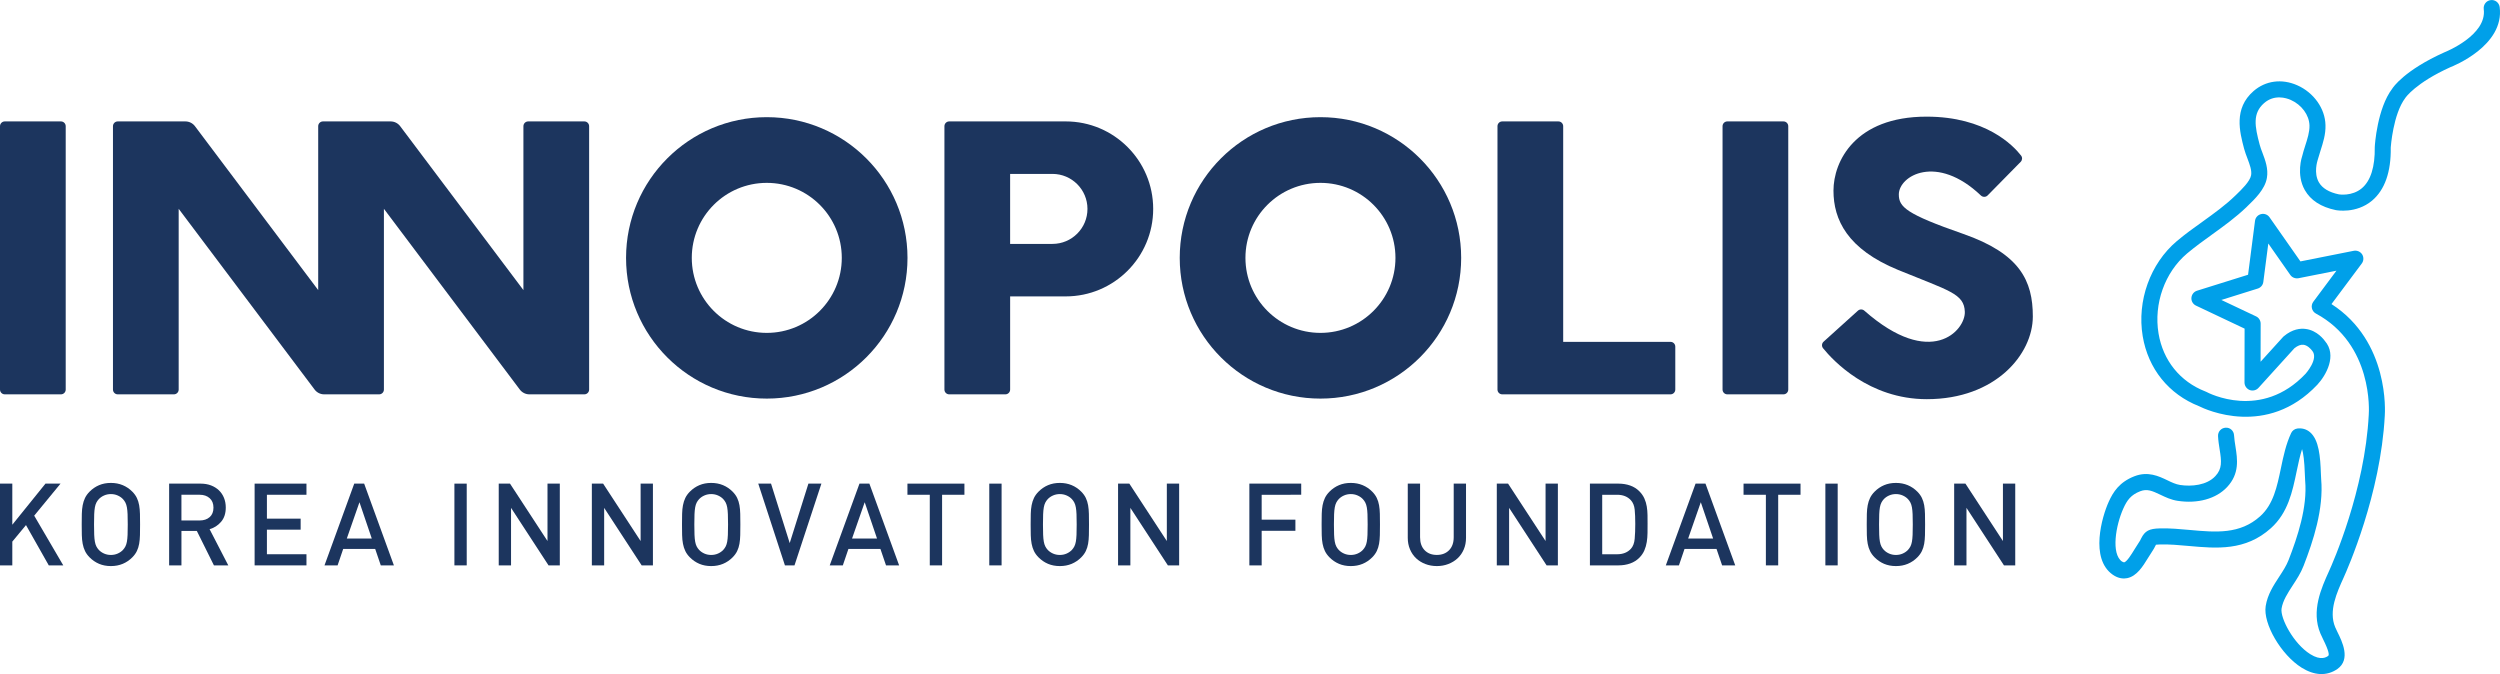
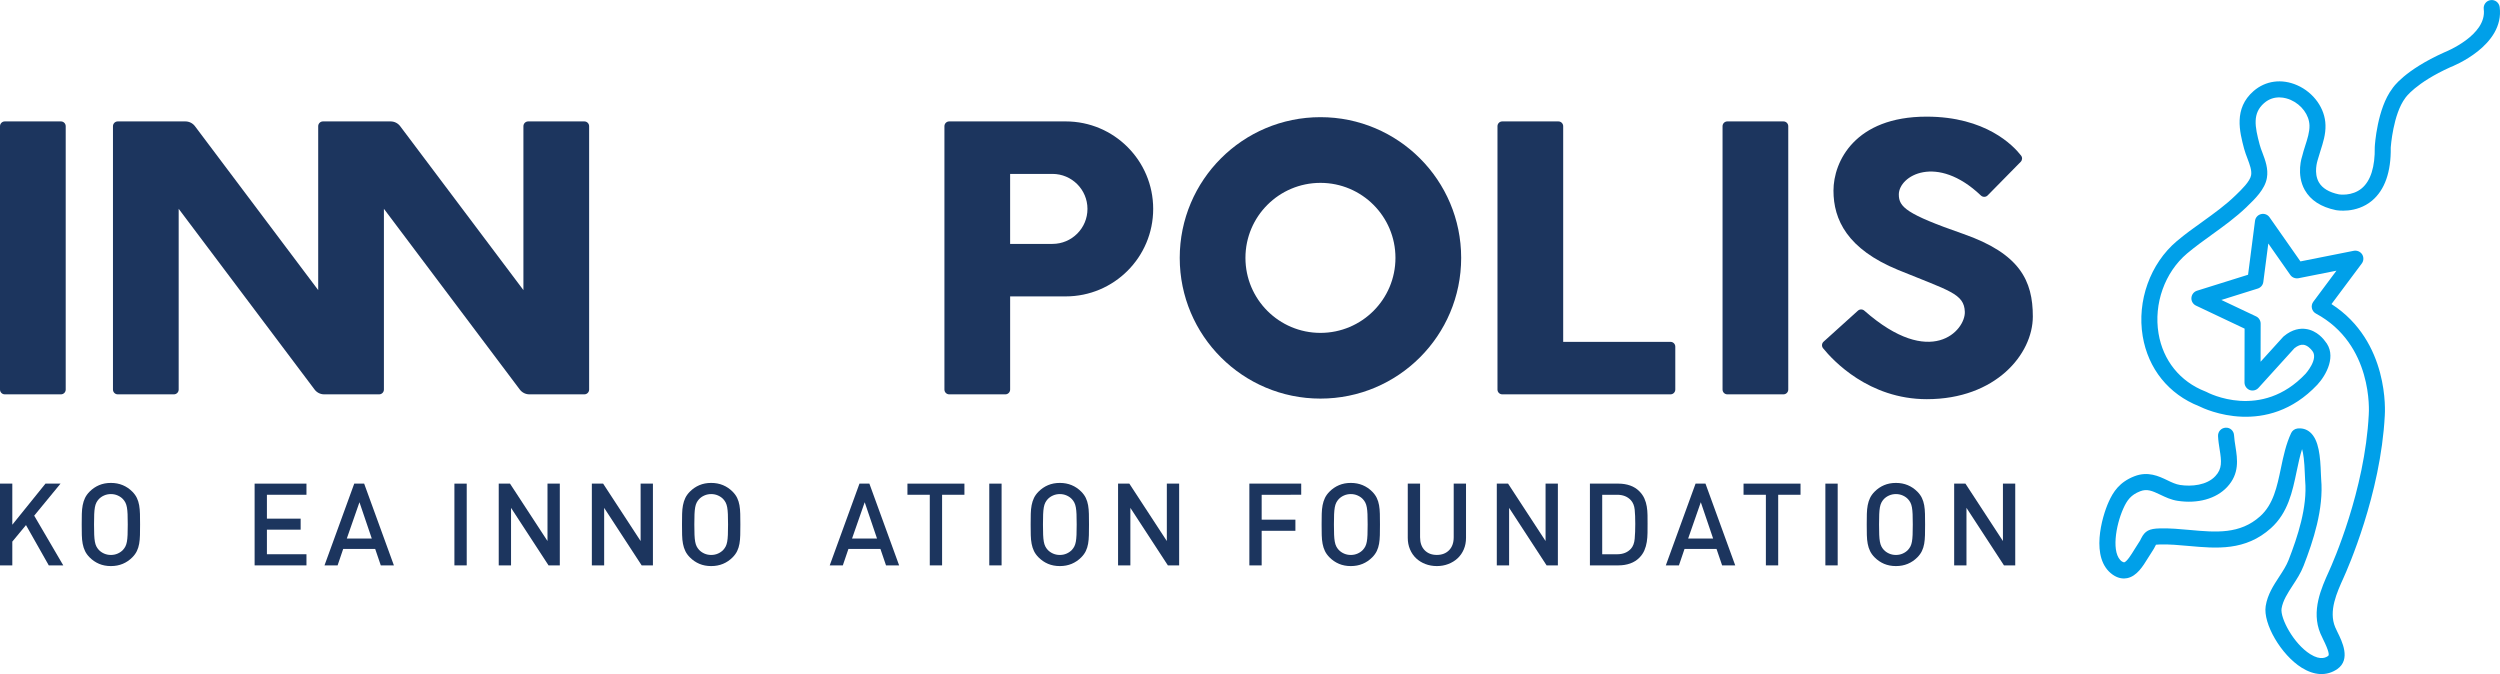
<svg xmlns="http://www.w3.org/2000/svg" version="1.1" id="레이어_1" x="0px" y="0px" viewBox="0 0 220.775 59.528" enable-background="new 0 0 220.775 59.528" xml:space="preserve">
  <path fill="#1C355E" d="M35.34,11.144l10.883,14.474V11.145c0-0.234,0.189-0.423,0.423-0.423h4.957c0.234,0,0.423,0.189,0.423,0.423  v23.257c0,0.234-0.189,0.423-0.423,0.423h-4.852c-0.333,0-0.646-0.156-0.846-0.422L33.903,18.44v15.962  c0,0.234-0.189,0.423-0.423,0.423h-4.852c-0.333,0-0.646-0.156-0.845-0.422L15.779,18.44v15.962c0,0.234-0.189,0.423-0.423,0.423  h-4.957c-0.234,0-0.423-0.189-0.423-0.423V11.145c0-0.234,0.189-0.423,0.423-0.423h5.972c0.333,0,0.646,0.156,0.846,0.422  L28.1,25.618V11.145c0-0.234,0.19-0.423,0.423-0.423h5.972C34.827,10.722,35.14,10.878,35.34,11.144z" />
-   <path fill="#1C355E" d="M67.714,10.347c-6.863,0-12.427,5.564-12.427,12.427S60.851,35.2,67.714,35.2  c6.863,0,12.427-5.564,12.427-12.427S74.577,10.347,67.714,10.347z M67.714,29.397c-3.658,0-6.623-2.965-6.623-6.624  s2.965-6.624,6.623-6.624c3.658,0,6.624,2.965,6.624,6.624S71.372,29.397,67.714,29.397z" />
  <path fill="#1C355E" d="M116.609,10.347c-6.863,0-12.427,5.564-12.427,12.427S109.746,35.2,116.609,35.2  c6.863,0,12.427-5.564,12.427-12.427S123.472,10.347,116.609,10.347z M116.609,29.397c-3.658,0-6.624-2.965-6.624-6.624  s2.965-6.624,6.624-6.624c3.658,0,6.624,2.965,6.624,6.624S120.267,29.397,116.609,29.397z" />
  <path fill="#1C355E" d="M5.38,34.825H0.423C0.19,34.825,0,34.636,0,34.402V11.145c0-0.234,0.19-0.423,0.423-0.423H5.38  c0.234,0,0.423,0.189,0.423,0.423v23.257C5.803,34.636,5.614,34.825,5.38,34.825z" />
  <path fill="#1C355E" d="M157.498,34.825h-4.957c-0.234,0-0.423-0.189-0.423-0.423V11.145c0-0.234,0.189-0.423,0.423-0.423h4.957  c0.234,0,0.423,0.189,0.423,0.423v23.257C157.921,34.636,157.731,34.825,157.498,34.825z" />
  <path fill="#1C355E" d="M101.838,18.449L101.838,18.449c0-4.267-3.459-7.727-7.727-7.727H83.825c-0.234,0-0.423,0.189-0.423,0.423  v23.257c0,0.234,0.189,0.423,0.423,0.423h4.957c0.234,0,0.423-0.189,0.423-0.423v-8.227h4.906  C98.379,26.175,101.838,22.716,101.838,18.449z M92.944,21.539h-3.74v-6.181h3.74c1.707,0,3.09,1.384,3.09,3.09l0,0  C96.035,20.155,94.651,21.539,92.944,21.539z" />
  <path fill="#1C355E" d="M147.945,34.402v-3.79c0-0.234-0.189-0.423-0.423-0.423h-9.477V11.145c0-0.234-0.19-0.423-0.423-0.423  h-4.957c-0.234,0-0.423,0.189-0.423,0.423v23.257c0,0.234,0.189,0.423,0.423,0.423h14.857  C147.755,34.825,147.945,34.636,147.945,34.402z" />
  <path fill="#1C355E" d="M161.042,30.173c-0.167,0.15-0.189,0.403-0.048,0.578c0.866,1.072,4.037,4.5,9.165,4.5  c6.079,0,9.36-3.978,9.36-7.302c0-3.158-1.137-5.549-6.161-7.299c-5.024-1.75-5.673-2.371-5.673-3.476  c0-1.657,3.346-3.619,7.245,0.088c0.169,0.161,0.434,0.163,0.598-0.004l2.918-2.965c0.149-0.151,0.165-0.387,0.035-0.554  c-0.69-0.889-3.124-3.438-8.347-3.438c-6.326,0-8.22,3.967-8.22,6.534c0,2.567,1.224,5.165,5.72,7.008  c4.497,1.843,5.83,2.085,5.88,3.7c0.051,1.646-2.991,5.072-8.873-0.107c-0.162-0.143-0.406-0.145-0.566-0.001L161.042,30.173z" />
  <path fill="#1C355E" d="M4.308,49.929L2.295,46.37l-1.208,1.46v2.099H0v-7.22h1.087v3.63l2.929-3.63h1.329l-2.325,2.829l2.567,4.391  H4.308z" />
  <path fill="#1C355E" d="M12.36,47.257c-0.007,0.281-0.03,0.536-0.071,0.765c-0.04,0.23-0.107,0.443-0.201,0.639  c-0.094,0.196-0.228,0.382-0.403,0.558c-0.248,0.25-0.53,0.441-0.845,0.573c-0.315,0.132-0.664,0.198-1.047,0.198  c-0.383,0-0.73-0.066-1.042-0.198c-0.312-0.132-0.592-0.323-0.84-0.573c-0.174-0.176-0.309-0.361-0.403-0.558  c-0.094-0.196-0.163-0.409-0.206-0.639c-0.044-0.23-0.069-0.485-0.076-0.765c-0.007-0.281-0.01-0.593-0.01-0.938  c0-0.345,0.003-0.658,0.01-0.938c0.007-0.281,0.032-0.536,0.076-0.766c0.043-0.23,0.112-0.443,0.206-0.639  c0.094-0.196,0.228-0.382,0.403-0.558c0.248-0.25,0.528-0.441,0.84-0.573c0.312-0.132,0.659-0.198,1.042-0.198  c0.382,0,0.731,0.066,1.047,0.198c0.315,0.132,0.597,0.323,0.845,0.573c0.174,0.176,0.309,0.362,0.403,0.558  c0.094,0.196,0.161,0.409,0.201,0.639c0.04,0.23,0.064,0.485,0.071,0.766c0.007,0.28,0.01,0.593,0.01,0.938  C12.37,46.664,12.366,46.977,12.36,47.257z M11.267,45.412c-0.01-0.24-0.03-0.443-0.06-0.609c-0.03-0.166-0.074-0.304-0.131-0.416  c-0.057-0.112-0.129-0.215-0.216-0.309c-0.127-0.135-0.283-0.243-0.468-0.324c-0.185-0.081-0.384-0.122-0.599-0.122  c-0.215,0-0.414,0.041-0.599,0.122c-0.184,0.081-0.34,0.189-0.468,0.324c-0.087,0.095-0.159,0.198-0.216,0.309  c-0.057,0.111-0.101,0.25-0.131,0.416c-0.03,0.166-0.05,0.369-0.06,0.609c-0.01,0.24-0.015,0.542-0.015,0.908  c0,0.365,0.005,0.668,0.015,0.908c0.01,0.24,0.03,0.443,0.06,0.608c0.03,0.166,0.074,0.304,0.131,0.416  c0.057,0.111,0.129,0.215,0.216,0.309c0.127,0.135,0.283,0.243,0.468,0.325c0.185,0.081,0.384,0.122,0.599,0.122  c0.215,0,0.414-0.041,0.599-0.122c0.184-0.081,0.34-0.189,0.468-0.325c0.087-0.095,0.159-0.198,0.216-0.309  c0.057-0.112,0.101-0.25,0.131-0.416c0.03-0.165,0.05-0.368,0.06-0.608c0.01-0.24,0.015-0.543,0.015-0.908  C11.283,45.954,11.278,45.652,11.267,45.412z" />
-   <path fill="#1C355E" d="M18.892,49.929l-1.51-3.042h-1.359v3.042h-1.087v-7.22h2.778c0.342,0,0.649,0.053,0.921,0.157  c0.272,0.105,0.505,0.25,0.699,0.436c0.194,0.186,0.344,0.409,0.448,0.669c0.104,0.26,0.156,0.542,0.156,0.847  c0,0.521-0.138,0.941-0.413,1.262c-0.275,0.321-0.614,0.539-1.016,0.654l1.651,3.194H18.892z M18.514,43.993  c-0.225-0.2-0.518-0.301-0.881-0.301h-1.611v2.271h1.611c0.362,0,0.656-0.098,0.881-0.295c0.225-0.197,0.337-0.475,0.337-0.835  C18.852,44.474,18.739,44.194,18.514,43.993z" />
  <path fill="#1C355E" d="M22.485,49.929v-7.22h4.579v0.984h-3.493v2.109h2.979v0.973h-2.979v2.17h3.493v0.984H22.485z" />
  <path fill="#1C355E" d="M33.627,49.929l-0.493-1.45h-2.828l-0.493,1.45h-1.157l2.627-7.22h0.875l2.627,7.22H33.627z M31.744,44.352  l-1.117,3.204h2.204L31.744,44.352z" />
  <path fill="#1C355E" d="M40.129,49.929v-7.22h1.087v7.22H40.129z" />
  <path fill="#1C355E" d="M48.442,49.929l-3.312-5.08v5.08h-1.087v-7.22h0.996l3.311,5.07v-5.07h1.087v7.22H48.442z" />
  <path fill="#1C355E" d="M56.665,49.929l-3.312-5.08v5.08h-1.087v-7.22h0.996l3.311,5.07v-5.07h1.087v7.22H56.665z" />
  <path fill="#1C355E" d="M65.371,47.257c-0.007,0.281-0.03,0.536-0.07,0.765c-0.04,0.23-0.107,0.443-0.201,0.639  c-0.094,0.196-0.228,0.382-0.403,0.558c-0.248,0.25-0.53,0.441-0.846,0.573c-0.315,0.132-0.664,0.198-1.047,0.198  c-0.383,0-0.73-0.066-1.042-0.198c-0.312-0.132-0.592-0.323-0.84-0.573c-0.175-0.176-0.309-0.361-0.403-0.558  c-0.094-0.196-0.163-0.409-0.206-0.639c-0.044-0.23-0.069-0.485-0.076-0.765c-0.007-0.281-0.01-0.593-0.01-0.938  c0-0.345,0.003-0.658,0.01-0.938c0.007-0.281,0.032-0.536,0.076-0.766c0.044-0.23,0.112-0.443,0.206-0.639  c0.094-0.196,0.228-0.382,0.403-0.558c0.248-0.25,0.528-0.441,0.84-0.573c0.312-0.132,0.659-0.198,1.042-0.198  c0.382,0,0.731,0.066,1.047,0.198c0.315,0.132,0.597,0.323,0.846,0.573c0.174,0.176,0.309,0.362,0.403,0.558  c0.094,0.196,0.161,0.409,0.201,0.639c0.04,0.23,0.064,0.485,0.07,0.766c0.007,0.28,0.01,0.593,0.01,0.938  C65.381,46.664,65.378,46.977,65.371,47.257z M64.279,45.412c-0.01-0.24-0.03-0.443-0.06-0.609c-0.03-0.166-0.074-0.304-0.131-0.416  c-0.057-0.112-0.129-0.215-0.216-0.309c-0.127-0.135-0.284-0.243-0.468-0.324c-0.185-0.081-0.384-0.122-0.599-0.122  c-0.215,0-0.414,0.041-0.599,0.122c-0.184,0.081-0.34,0.189-0.468,0.324c-0.087,0.095-0.159,0.198-0.216,0.309  c-0.057,0.111-0.101,0.25-0.131,0.416c-0.03,0.166-0.05,0.369-0.06,0.609c-0.01,0.24-0.015,0.542-0.015,0.908  c0,0.365,0.005,0.668,0.015,0.908c0.01,0.24,0.03,0.443,0.06,0.608c0.03,0.166,0.074,0.304,0.131,0.416  c0.057,0.111,0.129,0.215,0.216,0.309c0.128,0.135,0.284,0.243,0.468,0.325c0.185,0.081,0.384,0.122,0.599,0.122  c0.215,0,0.414-0.041,0.599-0.122c0.184-0.081,0.34-0.189,0.468-0.325c0.087-0.095,0.159-0.198,0.216-0.309  c0.057-0.112,0.101-0.25,0.131-0.416c0.03-0.165,0.05-0.368,0.06-0.608c0.01-0.24,0.015-0.543,0.015-0.908  C64.294,45.954,64.289,45.652,64.279,45.412z" />
-   <path fill="#1C355E" d="M70.162,49.929h-0.845l-2.355-7.22h1.128l1.65,5.253l1.651-5.253h1.147L70.162,49.929z" />
  <path fill="#1C355E" d="M78.244,49.929l-0.493-1.45h-2.828l-0.493,1.45h-1.157l2.627-7.22h0.875l2.627,7.22H78.244z M76.362,44.352  l-1.117,3.204h2.204L76.362,44.352z" />
  <path fill="#1C355E" d="M83.196,43.693v6.236h-1.087v-6.236h-1.973v-0.984h5.032v0.984H83.196z" />
  <path fill="#1C355E" d="M87.363,49.929v-7.22h1.087v7.22H87.363z" />
  <path fill="#1C355E" d="M96.16,47.257c-0.007,0.281-0.03,0.536-0.07,0.765c-0.04,0.23-0.107,0.443-0.201,0.639  c-0.094,0.196-0.228,0.382-0.403,0.558c-0.248,0.25-0.53,0.441-0.845,0.573c-0.315,0.132-0.664,0.198-1.047,0.198  c-0.383,0-0.73-0.066-1.042-0.198c-0.312-0.132-0.592-0.323-0.84-0.573c-0.174-0.176-0.309-0.361-0.403-0.558  c-0.094-0.196-0.163-0.409-0.206-0.639c-0.044-0.23-0.069-0.485-0.076-0.765c-0.007-0.281-0.01-0.593-0.01-0.938  c0-0.345,0.003-0.658,0.01-0.938c0.007-0.281,0.032-0.536,0.076-0.766c0.044-0.23,0.112-0.443,0.206-0.639  c0.094-0.196,0.228-0.382,0.403-0.558c0.248-0.25,0.528-0.441,0.84-0.573c0.312-0.132,0.659-0.198,1.042-0.198  c0.382,0,0.731,0.066,1.047,0.198c0.315,0.132,0.597,0.323,0.845,0.573c0.174,0.176,0.309,0.362,0.403,0.558  c0.094,0.196,0.161,0.409,0.201,0.639c0.04,0.23,0.064,0.485,0.07,0.766c0.007,0.28,0.01,0.593,0.01,0.938  C96.17,46.664,96.166,46.977,96.16,47.257z M95.067,45.412c-0.01-0.24-0.03-0.443-0.06-0.609c-0.03-0.166-0.074-0.304-0.131-0.416  c-0.057-0.112-0.129-0.215-0.216-0.309c-0.128-0.135-0.284-0.243-0.468-0.324c-0.185-0.081-0.384-0.122-0.599-0.122  c-0.215,0-0.414,0.041-0.599,0.122c-0.185,0.081-0.34,0.189-0.468,0.324c-0.087,0.095-0.159,0.198-0.216,0.309  c-0.057,0.111-0.101,0.25-0.131,0.416c-0.03,0.166-0.05,0.369-0.06,0.609c-0.01,0.24-0.015,0.542-0.015,0.908  c0,0.365,0.005,0.668,0.015,0.908c0.01,0.24,0.03,0.443,0.06,0.608c0.03,0.166,0.074,0.304,0.131,0.416  c0.057,0.111,0.129,0.215,0.216,0.309c0.128,0.135,0.284,0.243,0.468,0.325c0.185,0.081,0.384,0.122,0.599,0.122  c0.215,0,0.414-0.041,0.599-0.122c0.184-0.081,0.34-0.189,0.468-0.325c0.087-0.095,0.159-0.198,0.216-0.309  c0.057-0.112,0.101-0.25,0.131-0.416c0.03-0.165,0.05-0.368,0.06-0.608c0.01-0.24,0.015-0.543,0.015-0.908  C95.083,45.954,95.078,45.652,95.067,45.412z" />
  <path fill="#1C355E" d="M103.135,49.929l-3.312-5.08v5.08h-1.087v-7.22h0.996l3.311,5.07v-5.07h1.087v7.22H103.135z" />
  <path fill="#1C355E" d="M111.418,43.693v2.2h2.979v0.984h-2.979v3.052h-1.087v-7.22h4.579v0.984H111.418z" />
  <path fill="#1C355E" d="M121.855,47.257c-0.007,0.281-0.03,0.536-0.07,0.765c-0.04,0.23-0.107,0.443-0.201,0.639  c-0.094,0.196-0.228,0.382-0.403,0.558c-0.248,0.25-0.53,0.441-0.845,0.573c-0.315,0.132-0.664,0.198-1.047,0.198  c-0.383,0-0.73-0.066-1.042-0.198c-0.312-0.132-0.592-0.323-0.84-0.573c-0.174-0.176-0.309-0.361-0.403-0.558  c-0.094-0.196-0.163-0.409-0.206-0.639c-0.044-0.23-0.069-0.485-0.076-0.765c-0.007-0.281-0.01-0.593-0.01-0.938  c0-0.345,0.003-0.658,0.01-0.938c0.007-0.281,0.032-0.536,0.076-0.766c0.044-0.23,0.112-0.443,0.206-0.639  c0.094-0.196,0.228-0.382,0.403-0.558c0.248-0.25,0.528-0.441,0.84-0.573c0.312-0.132,0.659-0.198,1.042-0.198  c0.382,0,0.731,0.066,1.047,0.198c0.315,0.132,0.597,0.323,0.845,0.573c0.174,0.176,0.309,0.362,0.403,0.558  c0.094,0.196,0.161,0.409,0.201,0.639c0.04,0.23,0.064,0.485,0.07,0.766c0.007,0.28,0.01,0.593,0.01,0.938  C121.865,46.664,121.862,46.977,121.855,47.257z M120.763,45.412c-0.01-0.24-0.03-0.443-0.06-0.609  c-0.03-0.166-0.074-0.304-0.131-0.416c-0.057-0.112-0.129-0.215-0.216-0.309c-0.128-0.135-0.284-0.243-0.468-0.324  c-0.185-0.081-0.384-0.122-0.599-0.122c-0.215,0-0.414,0.041-0.599,0.122c-0.184,0.081-0.34,0.189-0.468,0.324  c-0.087,0.095-0.159,0.198-0.216,0.309c-0.057,0.111-0.101,0.25-0.131,0.416c-0.03,0.166-0.05,0.369-0.061,0.609  c-0.01,0.24-0.015,0.542-0.015,0.908c0,0.365,0.005,0.668,0.015,0.908c0.01,0.24,0.03,0.443,0.061,0.608  c0.03,0.166,0.074,0.304,0.131,0.416c0.057,0.111,0.129,0.215,0.216,0.309c0.128,0.135,0.284,0.243,0.468,0.325  c0.185,0.081,0.384,0.122,0.599,0.122c0.215,0,0.414-0.041,0.599-0.122c0.184-0.081,0.34-0.189,0.468-0.325  c0.087-0.095,0.159-0.198,0.216-0.309c0.057-0.112,0.101-0.25,0.131-0.416c0.03-0.165,0.05-0.368,0.06-0.608  c0.01-0.24,0.015-0.543,0.015-0.908C120.778,45.954,120.773,45.652,120.763,45.412z" />
  <path fill="#1C355E" d="M129.268,48.514c-0.131,0.308-0.312,0.57-0.544,0.786c-0.232,0.216-0.505,0.385-0.82,0.507  c-0.316,0.122-0.654,0.183-1.017,0.183c-0.362,0-0.701-0.061-1.017-0.183c-0.315-0.121-0.587-0.291-0.815-0.507  c-0.228-0.216-0.408-0.478-0.538-0.786c-0.131-0.308-0.197-0.647-0.197-1.019v-4.786h1.087v4.735c0,0.487,0.134,0.869,0.403,1.146  c0.268,0.277,0.627,0.416,1.077,0.416c0.449,0,0.81-0.139,1.082-0.416c0.272-0.277,0.408-0.659,0.408-1.146v-4.735h1.087v4.786  C129.464,47.867,129.399,48.207,129.268,48.514z" />
  <path fill="#1C355E" d="M136.58,49.929l-3.311-5.08v5.08h-1.087v-7.22h0.996l3.311,5.07v-5.07h1.087v7.22H136.58z" />
  <path fill="#1C355E" d="M145.492,47.07c-0.003,0.271-0.025,0.534-0.065,0.791c-0.04,0.257-0.111,0.504-0.211,0.74  c-0.101,0.237-0.249,0.453-0.443,0.649c-0.228,0.23-0.5,0.4-0.815,0.512c-0.316,0.111-0.661,0.167-1.036,0.167h-2.516v-7.22h2.516  c0.375,0,0.721,0.056,1.036,0.167c0.315,0.111,0.587,0.282,0.815,0.512c0.194,0.196,0.342,0.407,0.443,0.634  c0.101,0.227,0.171,0.463,0.211,0.71c0.04,0.247,0.062,0.499,0.065,0.755c0.003,0.257,0.005,0.517,0.005,0.781  S145.496,46.799,145.492,47.07z M144.36,45.006c-0.034-0.341-0.145-0.617-0.332-0.826c-0.295-0.324-0.701-0.487-1.218-0.487h-1.319  v5.253h1.319c0.517,0,0.923-0.162,1.218-0.487c0.188-0.209,0.298-0.502,0.332-0.877c0.034-0.375,0.05-0.813,0.05-1.313  C144.41,45.768,144.394,45.347,144.36,45.006z" />
  <path fill="#1C355E" d="M152.08,49.929l-0.493-1.45h-2.828l-0.493,1.45h-1.158l2.627-7.22h0.876l2.627,7.22H152.08z M150.198,44.352  l-1.117,3.204h2.204L150.198,44.352z" />
  <path fill="#1C355E" d="M157.032,43.693v6.236h-1.087v-6.236h-1.973v-0.984h5.032v0.984H157.032z" />
  <path fill="#1C355E" d="M161.199,49.929v-7.22h1.087v7.22H161.199z" />
  <path fill="#1C355E" d="M169.995,47.257c-0.007,0.281-0.03,0.536-0.07,0.765c-0.04,0.23-0.107,0.443-0.201,0.639  c-0.094,0.196-0.228,0.382-0.403,0.558c-0.248,0.25-0.53,0.441-0.846,0.573c-0.315,0.132-0.664,0.198-1.047,0.198  c-0.383,0-0.73-0.066-1.042-0.198c-0.312-0.132-0.592-0.323-0.84-0.573c-0.174-0.176-0.309-0.361-0.403-0.558  c-0.094-0.196-0.163-0.409-0.206-0.639c-0.044-0.23-0.069-0.485-0.076-0.765c-0.007-0.281-0.01-0.593-0.01-0.938  c0-0.345,0.003-0.658,0.01-0.938c0.007-0.281,0.032-0.536,0.076-0.766c0.044-0.23,0.112-0.443,0.206-0.639  c0.094-0.196,0.228-0.382,0.403-0.558c0.248-0.25,0.529-0.441,0.84-0.573c0.312-0.132,0.659-0.198,1.042-0.198  c0.383,0,0.731,0.066,1.047,0.198c0.315,0.132,0.597,0.323,0.846,0.573c0.174,0.176,0.309,0.362,0.403,0.558  c0.094,0.196,0.161,0.409,0.201,0.639c0.04,0.23,0.064,0.485,0.07,0.766c0.007,0.28,0.01,0.593,0.01,0.938  C170.005,46.664,170.002,46.977,169.995,47.257z M168.903,45.412c-0.01-0.24-0.03-0.443-0.06-0.609  c-0.03-0.166-0.074-0.304-0.131-0.416c-0.057-0.112-0.129-0.215-0.217-0.309c-0.128-0.135-0.283-0.243-0.468-0.324  c-0.185-0.081-0.384-0.122-0.599-0.122c-0.215,0-0.414,0.041-0.599,0.122c-0.184,0.081-0.34,0.189-0.468,0.324  c-0.087,0.095-0.159,0.198-0.216,0.309c-0.057,0.111-0.101,0.25-0.131,0.416c-0.03,0.166-0.05,0.369-0.06,0.609  c-0.01,0.24-0.015,0.542-0.015,0.908c0,0.365,0.005,0.668,0.015,0.908c0.01,0.24,0.03,0.443,0.06,0.608  c0.03,0.166,0.074,0.304,0.131,0.416c0.057,0.111,0.129,0.215,0.216,0.309c0.128,0.135,0.284,0.243,0.468,0.325  c0.185,0.081,0.384,0.122,0.599,0.122c0.215,0,0.414-0.041,0.599-0.122c0.184-0.081,0.34-0.189,0.468-0.325  c0.087-0.095,0.159-0.198,0.217-0.309c0.057-0.112,0.101-0.25,0.131-0.416c0.03-0.165,0.05-0.368,0.06-0.608  c0.01-0.24,0.015-0.543,0.015-0.908C168.918,45.954,168.913,45.652,168.903,45.412z" />
  <path fill="#1C355E" d="M176.97,49.929l-3.311-5.08v5.08h-1.087v-7.22h0.996l3.311,5.07v-5.07h1.087v7.22H176.97z" />
  <path fill="#00A0E9" d="M204.887,59.525c-0.523-0.028-1.073-0.215-1.629-0.562c-1.816-1.135-3.423-3.892-3.175-5.444  c0.164-1.022,0.693-1.824,1.199-2.599c0.326-0.5,0.629-0.965,0.824-1.467c0.791-2.037,1.674-4.676,1.461-7.022  c-0.013-0.128-0.019-0.322-0.026-0.559c-0.04-1.191-0.138-1.848-0.245-2.211c-0.197,0.608-0.332,1.272-0.479,1.962  c-0.374,1.807-0.766,3.665-2.272,5.018c-2.248,2.025-4.8,1.795-7.259,1.572c-0.837-0.077-1.704-0.154-2.525-0.134  c-0.2,0.005-0.311,0.011-0.37,0.023l-0.034,0.072c-0.076,0.15-0.182,0.364-0.368,0.63c-0.1,0.142-0.206,0.31-0.315,0.496  c-0.431,0.699-0.961,1.574-1.816,1.754c-0.3,0.06-0.764,0.061-1.285-0.306c-2.028-1.423-0.949-5.119-0.357-6.426  c0.392-0.874,0.941-1.746,2.275-2.266c1.195-0.46,2.143-0.011,2.9,0.351c0.39,0.191,0.756,0.362,1.136,0.42  c1.006,0.152,2.355,0.031,3.11-0.783c0.615-0.653,0.55-1.3,0.375-2.384c-0.057-0.365-0.118-0.744-0.137-1.148  c-0.02-0.392,0.275-0.721,0.668-0.744c0.402-0.026,0.724,0.278,0.745,0.666c0.019,0.345,0.077,0.68,0.127,1.005  c0.173,1.115,0.372,2.383-0.74,3.572c-0.967,1.036-2.596,1.487-4.36,1.217c-0.585-0.086-1.086-0.326-1.529-0.538  c-0.737-0.352-1.181-0.542-1.786-0.309c-0.814,0.318-1.157,0.778-1.493,1.531c-0.665,1.477-1.095,3.994-0.112,4.678l0.178,0.075  c0.253-0.053,0.671-0.735,0.892-1.101c0.128-0.213,0.257-0.421,0.372-0.586c0.128-0.176,0.197-0.317,0.249-0.433  c0.333-0.661,0.703-0.863,1.647-0.883c0.898-0.025,1.805,0.062,2.683,0.141c2.261,0.205,4.393,0.396,6.179-1.213  c1.167-1.048,1.49-2.608,1.833-4.252c0.219-1.05,0.449-2.134,0.906-3.102c0.103-0.213,0.306-0.364,0.549-0.396  c0.412-0.051,0.798,0.058,1.111,0.323c0.801,0.682,0.913,2.185,0.964,3.667c0.006,0.196,0.014,0.363,0.023,0.472  c0.236,2.642-0.704,5.485-1.553,7.666c-0.248,0.639-0.608,1.191-0.962,1.731c-0.442,0.681-0.864,1.327-0.982,2.042  c-0.129,0.839,1.05,3.095,2.53,4.024c0.956,0.602,1.429,0.267,1.588,0.154c0.096-0.067,0.095-0.374-0.458-1.486  c-0.087-0.182-0.169-0.348-0.229-0.491c-0.836-1.993,0.09-4.028,0.762-5.511c0.322-0.705,3.166-7.12,3.508-13.814  c0.022-0.267,0.388-6.207-4.663-8.926c-0.181-0.096-0.313-0.268-0.357-0.471c-0.047-0.201,0.002-0.41,0.124-0.574l2.041-2.742  l-3.354,0.665c-0.281,0.048-0.559-0.061-0.72-0.29l-1.943-2.776l-0.439,3.393c-0.033,0.274-0.227,0.501-0.487,0.584l-3.218,1.008  l3.064,1.45c0.247,0.114,0.405,0.37,0.406,0.64l-0.006,3.367l1.974-2.177l0.066-0.066c0.778-0.655,1.49-0.718,1.947-0.653  c1.017,0.132,1.621,0.963,1.687,1.055c1.108,1.276,0.109,3.04-0.665,3.872c-4.444,4.707-9.873,2.185-10.441,1.896  c-2.686-1.06-4.501-3.313-4.979-6.191c-0.517-3.109,0.666-6.402,3.008-8.383c0.734-0.621,1.514-1.182,2.276-1.723  c1.041-0.751,2.026-1.457,2.904-2.311l0.069-0.067c0.456-0.441,1.222-1.173,1.318-1.725c0.074-0.424-0.122-0.936-0.326-1.483  c-0.11-0.289-0.217-0.573-0.291-0.848c-0.396-1.502-0.94-3.557,0.833-5.1c1.053-0.917,2.486-1.115,3.848-0.516  c1.468,0.645,2.473,2.061,2.503,3.521c0.027,0.811-0.213,1.549-0.442,2.267c-0.087,0.283-0.181,0.567-0.257,0.847  c-0.018,0.074-0.357,1.11,0.115,1.938c0.301,0.522,0.895,0.883,1.766,1.065c0,0,1.152,0.199,2.032-0.542  c0.777-0.661,1.164-1.882,1.138-3.629c0.005-0.197,0.221-3.42,1.539-5.156c0.065-0.109,1.07-1.626,4.605-3.214  c0.076-0.029,3.784-1.503,3.48-3.819c-0.046-0.39,0.223-0.745,0.612-0.794c0.387-0.054,0.741,0.221,0.795,0.61  c0.446,3.419-4.146,5.235-4.342,5.308c-3.097,1.398-3.982,2.704-3.987,2.717c-1.092,1.44-1.286,4.353-1.29,4.377  c0.034,2.152-0.522,3.748-1.653,4.699c-1.406,1.172-3.139,0.848-3.209,0.832c-1.302-0.273-2.215-0.866-2.728-1.769  c-0.783-1.386-0.247-2.96-0.222-3.027c0.056-0.247,0.155-0.558,0.255-0.874c0.205-0.634,0.395-1.232,0.381-1.799  c-0.023-0.926-0.695-1.836-1.66-2.262c-0.407-0.177-1.445-0.504-2.349,0.284c-1.03,0.904-0.826,2.04-0.389,3.672  c0.058,0.231,0.15,0.465,0.241,0.705c0.252,0.671,0.538,1.425,0.396,2.232c-0.17,1.006-1.074,1.873-1.73,2.503l-0.067,0.069  c-0.957,0.918-2.027,1.69-3.062,2.435c-0.737,0.53-1.494,1.078-2.188,1.661c-1.97,1.663-2.96,4.441-2.522,7.066  c0.396,2.383,1.9,4.25,4.125,5.117l0.084,0.035c0.195,0.11,4.87,2.548,8.778-1.595c0.007-0.006,1.184-1.328,0.578-2.036  c-0.13-0.169-0.417-0.478-0.765-0.523c-0.245-0.028-0.514,0.076-0.802,0.307l-3.173,3.5c-0.196,0.216-0.503,0.291-0.78,0.189  c-0.272-0.113-0.454-0.373-0.454-0.668l0.008-4.754l-4.29-2.031c-0.263-0.122-0.427-0.395-0.406-0.687  c0.021-0.292,0.216-0.539,0.491-0.628l4.512-1.412l0.613-4.756c0.037-0.296,0.25-0.529,0.53-0.597  c0.283-0.074,0.584,0.036,0.751,0.276l2.731,3.899l4.711-0.937c0.288-0.053,0.579,0.071,0.739,0.316  c0.155,0.251,0.142,0.572-0.033,0.806l-2.675,3.584c5.135,3.3,4.726,9.573,4.707,9.849c-0.36,6.94-3.303,13.578-3.637,14.311  c-0.595,1.319-1.342,2.952-0.742,4.376c0.047,0.116,0.115,0.256,0.191,0.41c0.424,0.851,1.205,2.437-0.002,3.282  C205.948,59.403,205.428,59.549,204.887,59.525z" />
  <g>
</g>
  <g>
</g>
  <g>
</g>
  <g>
</g>
  <g>
</g>
  <g>
</g>
</svg>